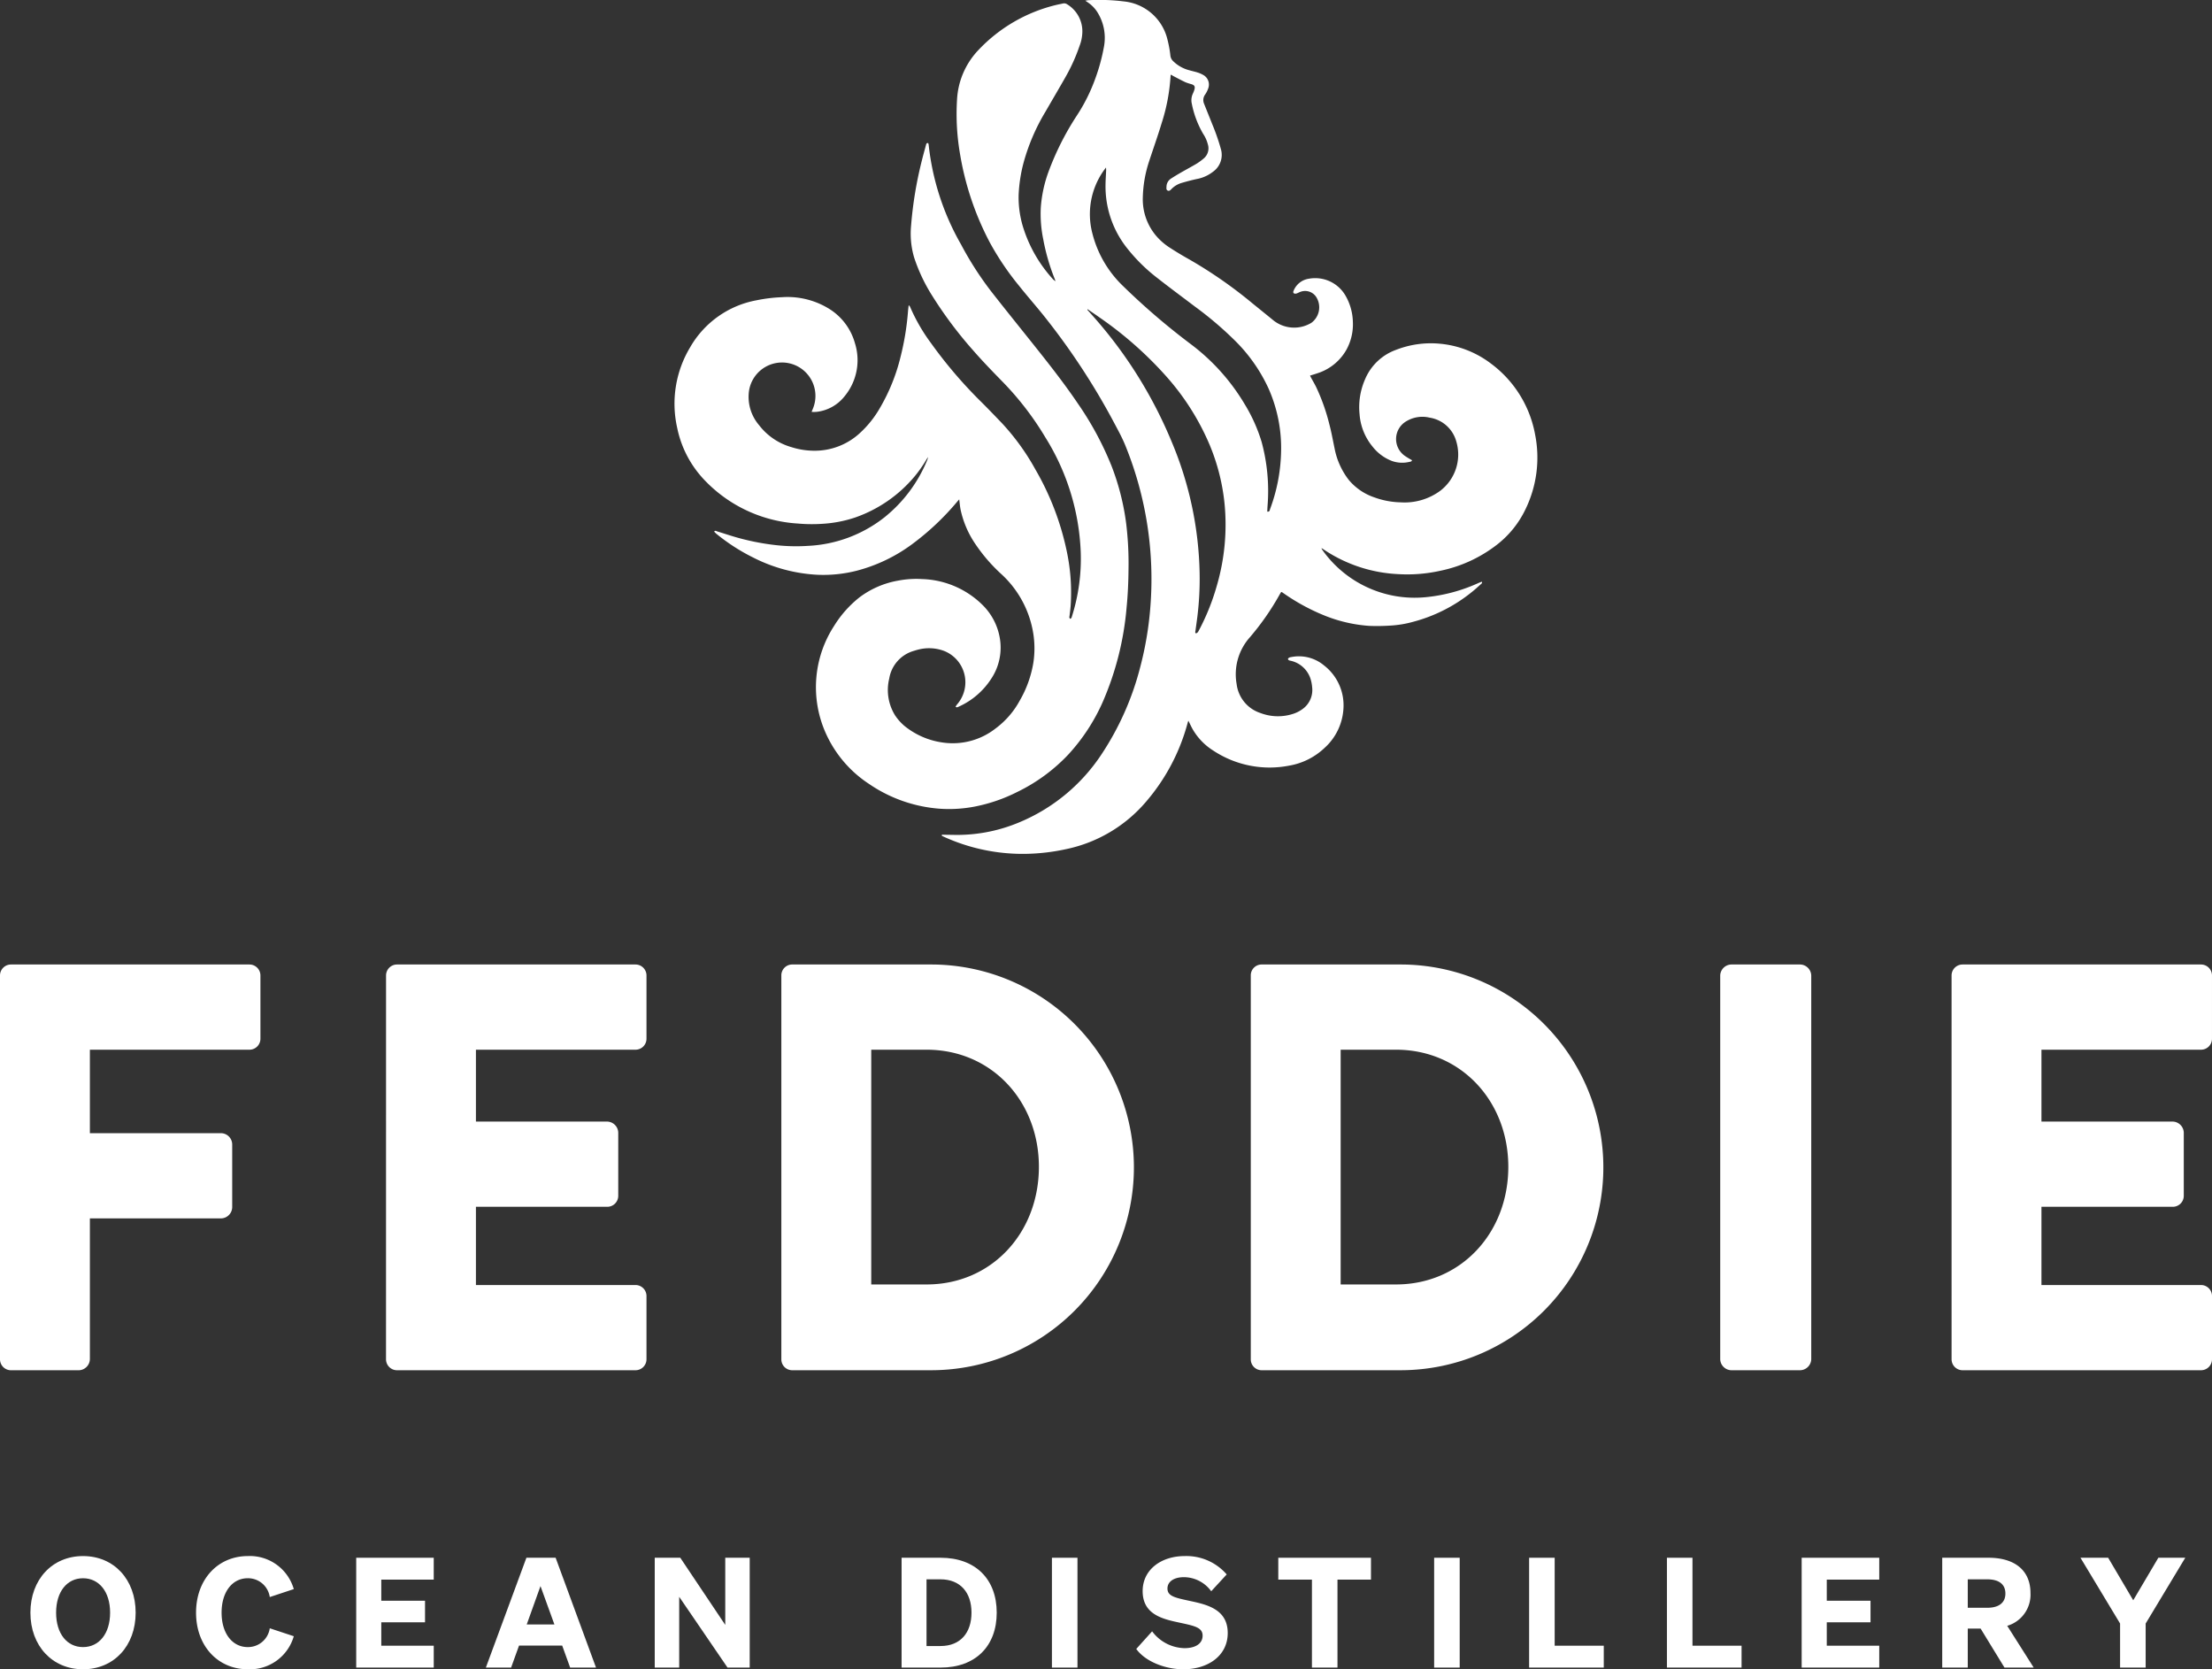
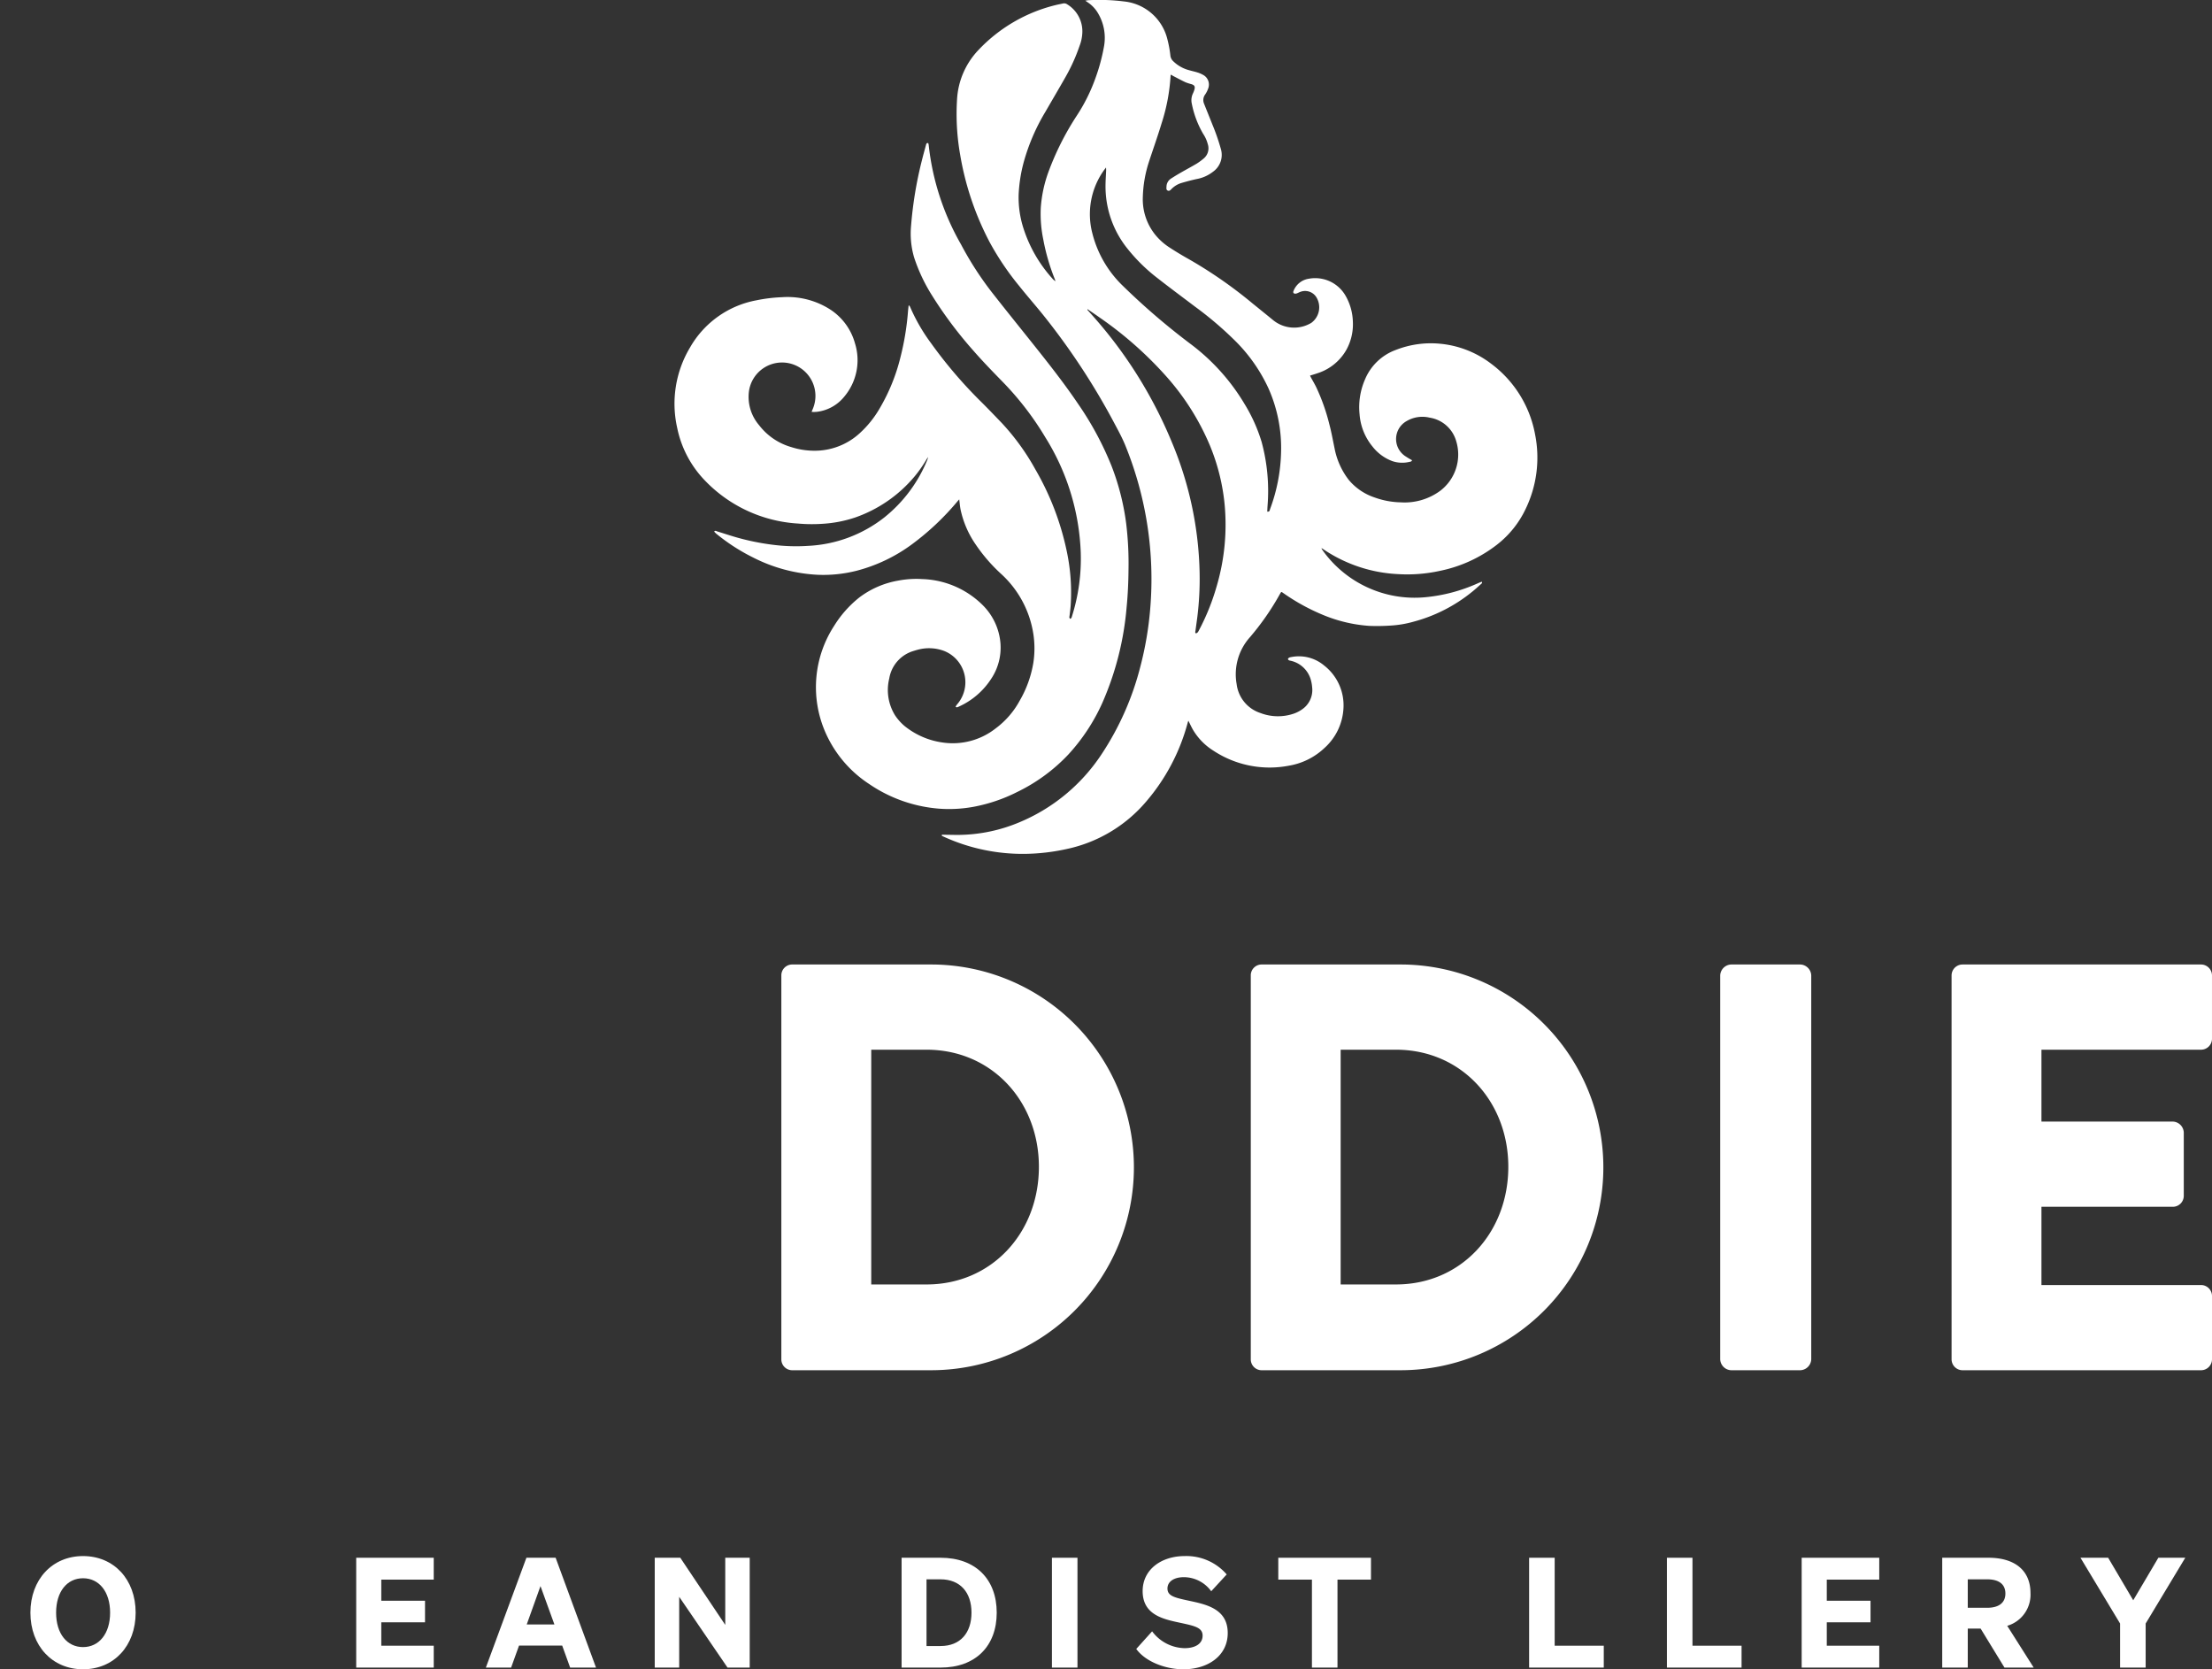
<svg xmlns="http://www.w3.org/2000/svg" width="300" height="226.357" viewBox="0 0 300 226.357">
  <rect x="0" y="0" width="300" height="226.357" fill="#333333" stroke="none" />
  <g transform="translate(-216 -243.767)">
    <g transform="translate(220.125 454.773)">
      <g transform="translate(0 0)">
        <path d="M102.024,491.545c4.191,0,7.137,3.174,7.137,7.676s-2.946,7.676-7.137,7.676c-4.169,0-7.136-3.174-7.136-7.676S97.854,491.545,102.024,491.545Zm0,3.008c-2.158,0-3.651,1.805-3.651,4.668s1.493,4.668,3.651,4.668,3.672-1.805,3.672-4.668S104.182,494.553,102.024,494.553Z" transform="translate(-94.888 -491.545)" fill="#fff" />
-         <path d="M141.97,503.888a2.984,2.984,0,0,0,2.987-2.552l3.257,1.079a6.2,6.2,0,0,1-6.223,4.481c-4.086,0-7.033-3.174-7.033-7.676s2.946-7.676,7.033-7.676a6.2,6.2,0,0,1,6.223,4.48l-3.257,1.079a2.983,2.983,0,0,0-2.987-2.552c-2.074,0-3.548,1.826-3.548,4.668S139.9,503.888,141.97,503.888Z" transform="translate(-112.494 -491.545)" fill="#fff" />
        <path d="M184.214,491.952v2.966H177.1v2.863h5.932v2.925H177.1v3.174h7.115v2.966H173.7V491.952Z" transform="translate(-129.514 -491.724)" fill="#fff" />
        <path d="M214.532,491.952l5.477,14.895H216.5l-1.079-2.987h-5.851l-1.078,2.987h-3.423l5.5-14.895ZM210.611,501h3.755l-1.888-5.206Z" transform="translate(-143.3 -491.724)" fill="#fff" />
        <path d="M258.8,506.847h-3.008l-6.555-9.6v9.6H245.92V491.952h3.464l6.1,9.107v-9.107H258.8Z" transform="translate(-161.247 -491.724)" fill="#fff" />
        <path d="M305.638,491.952h5.289c4.73,0,7.613,2.9,7.613,7.447s-2.883,7.447-7.613,7.447h-5.289Zm5.289,11.97c2.677,0,4.191-1.785,4.191-4.523s-1.514-4.522-4.211-4.522h-1.888v9.045Z" transform="translate(-187.486 -491.724)" fill="#fff" />
        <path d="M345.472,506.847h-3.464V491.952h3.464Z" transform="translate(-203.466 -491.724)" fill="#fff" />
        <path d="M364.568,501.751a5.636,5.636,0,0,0,4.4,2.282c1.431,0,2.448-.581,2.448-1.7,0-1.182-1.265-1.348-3.526-1.846-2.2-.477-4.606-1.2-4.606-4.19,0-2.925,2.531-4.751,5.7-4.751a7.226,7.226,0,0,1,5.7,2.489l-2.1,2.282a4.6,4.6,0,0,0-3.714-1.909c-1.307,0-2.22.581-2.22,1.536,0,1.037,1.017,1.244,2.925,1.66,2.344.5,5.248,1.1,5.248,4.377,0,3.112-2.717,4.917-6.016,4.917-2.468,0-5.166-1.058-6.389-2.759Z" transform="translate(-212.439 -491.545)" fill="#fff" />
        <path d="M404.795,494.918v11.928H401.33V494.918h-4.564v-2.966h12.571v2.966Z" transform="translate(-227.525 -491.724)" fill="#fff" />
-         <path d="M437.935,506.847h-3.464V491.952h3.464Z" transform="translate(-244.091 -491.724)" fill="#fff" />
        <path d="M457.447,491.952h3.465v11.928h6.659v2.966H457.447Z" transform="translate(-254.186 -491.724)" fill="#fff" />
        <path d="M490.784,491.952h3.464v11.928h6.659v2.966H490.784Z" transform="translate(-268.834 -491.724)" fill="#fff" />
        <path d="M533.9,491.952v2.966h-7.115v2.863h5.933v2.925h-5.933v3.174H533.9v2.966H523.38V491.952Z" transform="translate(-283.155 -491.724)" fill="#fff" />
        <path d="M560.847,506.847h-3.464V491.952h6.286c3.506,0,5.684,1.68,5.684,4.792a4.4,4.4,0,0,1-3.154,4.439l3.589,5.663h-3.963l-3.236-5.29h-1.742Zm2.635-8.111c1.638,0,2.469-.726,2.469-1.93,0-1.223-.83-1.929-2.469-1.929h-2.635v3.859Z" transform="translate(-298.096 -491.724)" fill="#fff" />
        <path d="M601.389,491.952h3.652l-5.373,8.92v5.974H596.2v-5.974l-5.373-8.92h3.755l3.4,5.767Z" transform="translate(-312.791 -491.724)" fill="#fff" />
      </g>
    </g>
    <g transform="translate(307.495 243.767)">
      <path d="M361.36,195.457c-.057.092-.119.187-.174.286a35.323,35.323,0,0,1-4.071,5.853,7.53,7.53,0,0,0-1.79,6.328,4.729,4.729,0,0,0,3.235,3.936,6.638,6.638,0,0,0,4.607.049,4.471,4.471,0,0,0,1.02-.535,3.172,3.172,0,0,0,1.377-3.044,5.082,5.082,0,0,0-.168-.949,3.654,3.654,0,0,0-2.63-2.583c-.172-.055-.4-.029-.485-.257.08-.2.259-.238.439-.267a5.312,5.312,0,0,1,4.456,1.127,6.84,6.84,0,0,1,2.639,5.823,7.773,7.773,0,0,1-2.568,5.368A9.227,9.227,0,0,1,362.411,219a13.835,13.835,0,0,1-10.259-2.051,8.368,8.368,0,0,1-2.711-2.759c-.242-.406-.434-.843-.663-1.293-.038.113-.076.212-.1.313a27.1,27.1,0,0,1-5.628,10.664,19.427,19.427,0,0,1-10.815,6.434,27.835,27.835,0,0,1-5.663.65,25.8,25.8,0,0,1-11-2.341c-.071-.032-.139-.067-.206-.105-.019-.011-.029-.039-.052-.069.069-.133.2-.078.3-.078.8,0,1.6.038,2.394.014a21.736,21.736,0,0,0,7.756-1.663,24.747,24.747,0,0,0,11.178-9.168,38.748,38.748,0,0,0,5.321-11.967,45.614,45.614,0,0,0,1.34-7.826,48.066,48.066,0,0,0-3.422-22.3c-.4-.96-.9-1.879-1.39-2.8a93.6,93.6,0,0,0-9.764-14.85c-1.061-1.311-2.175-2.578-3.225-3.9a37.7,37.7,0,0,1-3.966-5.883,39.455,39.455,0,0,1-4-11.83,31.841,31.841,0,0,1-.431-7.5,10.544,10.544,0,0,1,2.877-6.71,21.356,21.356,0,0,1,10.6-6.147c.287-.071.579-.118.866-.186a.716.716,0,0,1,.584.1,4.285,4.285,0,0,1,2.067,3.862,5.631,5.631,0,0,1-.382,1.8,24.547,24.547,0,0,1-1.923,4.248c-.889,1.566-1.807,3.117-2.707,4.677a27.443,27.443,0,0,0-2.915,6.744,20.319,20.319,0,0,0-.71,4.45,13.629,13.629,0,0,0,.688,4.709,18.656,18.656,0,0,0,3.852,6.666,1.856,1.856,0,0,0,.452.4c-.03-.1-.054-.2-.092-.292a28.073,28.073,0,0,1-1.565-5.4,17.016,17.016,0,0,1-.333-4.262,17.671,17.671,0,0,1,1.021-4.815,37.881,37.881,0,0,1,3.813-7.608,23.733,23.733,0,0,0,2.594-5.2,25.644,25.644,0,0,0,1.163-4.355,6.536,6.536,0,0,0-.858-4.456,4.481,4.481,0,0,0-1.315-1.394c-.1-.072-.207-.141-.381-.259.2-.03.317-.06.437-.065a26.7,26.7,0,0,1,4.78.164,6.762,6.762,0,0,1,5.935,5.207,14.922,14.922,0,0,1,.387,2.122,1.212,1.212,0,0,0,.322.716,4.828,4.828,0,0,0,2.209,1.279c.381.113.773.191,1.151.312a3.918,3.918,0,0,1,.741.318,1.486,1.486,0,0,1,.707,1.848,3.451,3.451,0,0,1-.413.822,1.255,1.255,0,0,0-.15,1.244c.379.956.768,1.908,1.146,2.864a28.145,28.145,0,0,1,1.134,3.277,2.8,2.8,0,0,1-1.091,3.106,5.037,5.037,0,0,1-2.16.965c-.689.148-1.372.329-2.049.527a3.177,3.177,0,0,0-1.408.844c-.131.135-.283.3-.5.2s-.18-.326-.167-.516a1.322,1.322,0,0,1,.576-1.084c.441-.289.893-.561,1.349-.824.724-.417,1.464-.807,2.182-1.235a7.969,7.969,0,0,0,.93-.685,1.792,1.792,0,0,0,.563-1.958,4.541,4.541,0,0,0-.631-1.4,13.144,13.144,0,0,1-1.53-4.058,2.122,2.122,0,0,1,.144-1.4,3.58,3.58,0,0,0,.207-.539c.112-.416.008-.594-.4-.727a6.969,6.969,0,0,1-.805-.26c-.557-.262-1.1-.554-1.646-.838-.111-.057-.215-.129-.317-.191-.032.035-.061.051-.062.069a25.654,25.654,0,0,1-1.217,6.507c-.52,1.722-1.124,3.419-1.686,5.129a16.837,16.837,0,0,0-.867,4.923,7.656,7.656,0,0,0,1.772,5.181,8.327,8.327,0,0,0,1.917,1.667q1.26.817,2.575,1.552a60.623,60.623,0,0,1,8.61,5.984c.9.731,1.8,1.454,2.7,2.189a4.513,4.513,0,0,0,5.284.448,2.609,2.609,0,0,0,.64-3.534,1.8,1.8,0,0,0-2.116-.673c-.182.061-.348.171-.531.225a.482.482,0,0,1-.352-.013c-.132-.084-.107-.236-.04-.379a2.646,2.646,0,0,1,2.075-1.61,4.748,4.748,0,0,1,4.922,2.24,7.467,7.467,0,0,1,1.031,3.556,7.175,7.175,0,0,1-.869,3.828,6.9,6.9,0,0,1-3.918,3.192c-.326.114-.66.209-1.021.322.047.1.085.184.131.268.239.441.5.874.717,1.324a26.962,26.962,0,0,1,1.771,5.009c.288,1.079.481,2.184.711,3.278a10.048,10.048,0,0,0,1.937,4.283,7.732,7.732,0,0,0,3.466,2.356,11.1,11.1,0,0,0,3.581.67,8.146,8.146,0,0,0,5.362-1.58,6.181,6.181,0,0,0,2.153-6.7,4.454,4.454,0,0,0-3.614-3.205,4.2,4.2,0,0,0-3.125.471,2.787,2.787,0,0,0-.249,4.7,11.086,11.086,0,0,0,.991.6c-.048.205-.244.2-.393.235a4.162,4.162,0,0,1-2.282-.113,6.111,6.111,0,0,1-2.7-1.993,7.768,7.768,0,0,1-1.74-4.378,9.4,9.4,0,0,1,.758-4.75,7.194,7.194,0,0,1,4.163-3.956,12.993,12.993,0,0,1,5.946-.843,13.439,13.439,0,0,1,6.96,2.7,15.416,15.416,0,0,1,5.979,9.607,16.017,16.017,0,0,1-1.293,10.123,13.354,13.354,0,0,1-3.917,4.854,18.644,18.644,0,0,1-7.679,3.514,20.638,20.638,0,0,1-5.676.448,19.744,19.744,0,0,1-10.055-3.308c-.085-.057-.17-.116-.257-.172a.469.469,0,0,0-.106-.021c.073.118.122.216.187.3a15.329,15.329,0,0,0,13.889,6.335,22.45,22.45,0,0,0,7.221-1.927c.148-.064.3-.122.447-.182.115.17-.006.242-.084.311-.4.359-.8.728-1.223,1.064a21.259,21.259,0,0,1-7.981,4.061,14.453,14.453,0,0,1-3.031.512,27.943,27.943,0,0,1-2.929.045,19.923,19.923,0,0,1-6.267-1.483,27.834,27.834,0,0,1-5.3-2.9c-.1-.066-.191-.132-.288-.2A.481.481,0,0,0,361.36,195.457Zm-1.882-10.911c.336.053.333-.2.39-.36a23.553,23.553,0,0,0,1.483-7.617,19.9,19.9,0,0,0-1.681-8.68,22.041,22.041,0,0,0-4.5-6.46,47.973,47.973,0,0,0-5.491-4.68c-1.716-1.3-3.442-2.576-5.133-3.9a23.45,23.45,0,0,1-4.037-3.974,13.454,13.454,0,0,1-2.966-8.469c0-.72.057-1.44.085-2.16,0-.091-.008-.184-.018-.361-.153.206-.257.334-.349.471a10.241,10.241,0,0,0-1.524,8.366,14.945,14.945,0,0,0,4.175,7.228,93.978,93.978,0,0,0,9.262,7.936,28.217,28.217,0,0,1,7.243,8.093,21.939,21.939,0,0,1,2.3,5.126,25.412,25.412,0,0,1,.8,8.683C359.5,184.038,359.491,184.291,359.478,184.546Zm-24.385-27.457c0,.09-.005.1,0,.111.257.287.517.572.772.861a60.3,60.3,0,0,1,10.657,17.03,48.114,48.114,0,0,1,3.785,17.817,41.949,41.949,0,0,1-.312,5.932c-.08.625-.171,1.249-.253,1.873-.016.118-.08.253.061.344.256-.059.336-.272.438-.464a30.659,30.659,0,0,0,2.347-5.82A29.527,29.527,0,0,0,353.68,183.4a27.977,27.977,0,0,0-1.966-7.79,33.706,33.706,0,0,0-6-9.48,50.429,50.429,0,0,0-8.927-7.872C336.245,157.87,335.69,157.5,335.093,157.088Z" transform="translate(-279.104 -115.171)" fill="#fff" />
      <path d="M282.551,171.8a1.888,1.888,0,0,1,.128.219,24.483,24.483,0,0,0,2.831,4.9,61.377,61.377,0,0,0,6.736,7.893c.979.969,1.93,1.966,2.884,2.958a31.6,31.6,0,0,1,4.513,6.239,37.218,37.218,0,0,1,4.238,10.968,26.942,26.942,0,0,1,.563,7.521c-.034.475-.1.947-.155,1.42a.666.666,0,0,0-.025.19.8.8,0,0,0,.1.192c.058-.038.136-.063.171-.117a1.027,1.027,0,0,0,.092-.252,25.877,25.877,0,0,0,1.181-8.717,31.623,31.623,0,0,0-4.821-15.564,40.479,40.479,0,0,0-5.676-7.4c-1.376-1.41-2.752-2.819-4.047-4.305a55.526,55.526,0,0,1-5.622-7.5,23.158,23.158,0,0,1-2.429-5.153,11.446,11.446,0,0,1-.416-4.274,53.262,53.262,0,0,1,1.5-9.01c.163-.662.352-1.316.526-1.975.038-.143.069-.284.3-.248a1.355,1.355,0,0,1,.062.235,34.6,34.6,0,0,0,4.395,13.516,44.413,44.413,0,0,0,4.108,6.39c1.919,2.454,3.88,4.876,5.821,7.312,2.054,2.578,4.091,5.168,5.937,7.9a42.89,42.89,0,0,1,4.533,8.408,33.331,33.331,0,0,1,1.994,7.831,44.918,44.918,0,0,1,.316,6.243c-.016,1.7-.089,3.4-.256,5.089A40.652,40.652,0,0,1,308.78,225.6a26.125,26.125,0,0,1-4.66,7.1,23.722,23.722,0,0,1-6.938,5.08,22.048,22.048,0,0,1-5.814,1.986,18.355,18.355,0,0,1-4.761.272,19.518,19.518,0,0,1-9.523-3.365,16.043,16.043,0,0,1-6.025-7.268,15.257,15.257,0,0,1,1.3-14.15,14.933,14.933,0,0,1,3.447-3.876,12.187,12.187,0,0,1,5.222-2.262,12.979,12.979,0,0,1,3.265-.214,12.171,12.171,0,0,1,8.179,3.492,8.229,8.229,0,0,1,2.334,4.356,7.619,7.619,0,0,1-1.145,5.682,10.2,10.2,0,0,1-4.394,3.769c-.125.058-.315.171-.431-.007.075-.106.141-.222.226-.322a4.57,4.57,0,0,0-1.772-7.22,5.833,5.833,0,0,0-3.634-.155c-.174.043-.346.1-.517.152a4.679,4.679,0,0,0-3.3,3.739,6.511,6.511,0,0,0,.8,5.011,7.017,7.017,0,0,0,1.251,1.407,10.509,10.509,0,0,0,5.277,2.271,9.413,9.413,0,0,0,7.1-1.922,11.5,11.5,0,0,0,3.265-3.764,15.114,15.114,0,0,0,1.855-5.164,12.915,12.915,0,0,0,.008-3.807,13.881,13.881,0,0,0-4.44-8.27,22.57,22.57,0,0,1-3.374-3.909,13.187,13.187,0,0,1-2.073-4.784c-.082-.426-.115-.862-.179-1.362-.109.126-.2.224-.282.323a35.473,35.473,0,0,1-6.115,5.759,21.858,21.858,0,0,1-7.5,3.591,18.36,18.36,0,0,1-5.314.553,21.62,21.62,0,0,1-8.79-2.368,26.124,26.124,0,0,1-4.946-3.2c-.1-.086-.193-.188-.292-.286.16-.2.292-.065.411-.029.822.251,1.638.524,2.463.765a32.846,32.846,0,0,0,5.01,1.038,24.794,24.794,0,0,0,4.894.156,18.125,18.125,0,0,0,10.337-3.88,19.34,19.34,0,0,0,5.767-7.71,1.431,1.431,0,0,0,.117-.448c-.252.4-.488.817-.759,1.208a16.255,16.255,0,0,1-1.031,1.39,18.4,18.4,0,0,1-8.125,5.61,17.1,17.1,0,0,1-4.375.84,21.282,21.282,0,0,1-3.356-.036,19.061,19.061,0,0,1-12.881-6.13,14.382,14.382,0,0,1-3.48-6.833,14.85,14.85,0,0,1,1.757-10.939,13.1,13.1,0,0,1,8.994-6.369,21,21,0,0,1,3.44-.419,10.736,10.736,0,0,1,6.542,1.654,8.01,8.01,0,0,1,3.376,4.6,7.671,7.671,0,0,1-1.452,7.23,5.623,5.623,0,0,1-3.648,2.05,4.24,4.24,0,0,1-.5.028c-.085,0-.17-.01-.285-.017.071-.169.13-.308.187-.449a4.53,4.53,0,1,0-8.7-2.179,5.9,5.9,0,0,0,1.4,4.443A8.412,8.412,0,0,0,266.533,191a10.291,10.291,0,0,0,3.151.5,9.018,9.018,0,0,0,6.123-2.351,14.067,14.067,0,0,0,2.768-3.448,25.634,25.634,0,0,0,2.775-6.842,36.573,36.573,0,0,0,1.025-6.16c.023-.29.059-.58.089-.87Z" transform="translate(-250.731 -130.38)" fill="#fff" />
    </g>
    <g transform="translate(216 374.555)">
      <g transform="translate(52.358 0)">
-         <path d="M180.921,349.953a1.488,1.488,0,0,1,1.484-1.494h32.351a1.489,1.489,0,0,1,1.486,1.494v8.567a1.489,1.489,0,0,1-1.486,1.494H193.111v9.746h17.816a1.541,1.541,0,0,1,1.485,1.494v8.567a1.488,1.488,0,0,1-1.485,1.494H193.111v10.609h21.645a1.489,1.489,0,0,1,1.486,1.494v8.566a1.489,1.489,0,0,1-1.486,1.494H182.4a1.488,1.488,0,0,1-1.484-1.494Z" transform="translate(-180.921 -348.459)" fill="#fff" />
        <path d="M276.548,349.953a1.474,1.474,0,0,1,1.406-1.494h19.066a27.509,27.509,0,0,1,0,55.017H277.954a1.474,1.474,0,0,1-1.406-1.494Zm19.692,41.892c8.83,0,15.238-7,15.238-15.956,0-8.881-6.407-15.876-15.238-15.876h-7.5v31.832Z" transform="translate(-222.937 -348.459)" fill="#fff" />
        <path d="M390.111,349.953a1.474,1.474,0,0,1,1.407-1.494h19.066a27.509,27.509,0,0,1,0,55.017H391.518a1.474,1.474,0,0,1-1.407-1.494ZM409.8,391.845c8.83,0,15.238-7,15.238-15.956,0-8.881-6.407-15.876-15.238-15.876h-7.5v31.832Z" transform="translate(-272.833 -348.459)" fill="#fff" />
        <path d="M503.673,349.953a1.542,1.542,0,0,1,1.485-1.494h9.377a1.541,1.541,0,0,1,1.484,1.494v52.03a1.541,1.541,0,0,1-1.484,1.494h-9.377a1.542,1.542,0,0,1-1.485-1.494Z" transform="translate(-322.729 -348.459)" fill="#fff" />
        <path d="M559.644,349.953a1.488,1.488,0,0,1,1.484-1.494h32.35a1.489,1.489,0,0,1,1.485,1.494v8.567a1.489,1.489,0,0,1-1.485,1.494H571.834v9.746h17.817a1.542,1.542,0,0,1,1.485,1.494v8.567a1.488,1.488,0,0,1-1.485,1.494H571.834v10.609h21.645a1.489,1.489,0,0,1,1.485,1.494v8.566a1.489,1.489,0,0,1-1.485,1.494h-32.35a1.488,1.488,0,0,1-1.484-1.494Z" transform="translate(-347.322 -348.459)" fill="#fff" />
      </g>
-       <path d="M87.53,349.953a1.488,1.488,0,0,1,1.485-1.494h32.35a1.489,1.489,0,0,1,1.485,1.494v8.567a1.489,1.489,0,0,1-1.485,1.494H99.72v11.319h17.817a1.541,1.541,0,0,1,1.485,1.493v8.566a1.541,1.541,0,0,1-1.485,1.494H99.72v19.1a1.541,1.541,0,0,1-1.485,1.494H89.015a1.488,1.488,0,0,1-1.485-1.494Z" transform="translate(-87.53 -348.459)" fill="#fff" />
    </g>
  </g>
</svg>